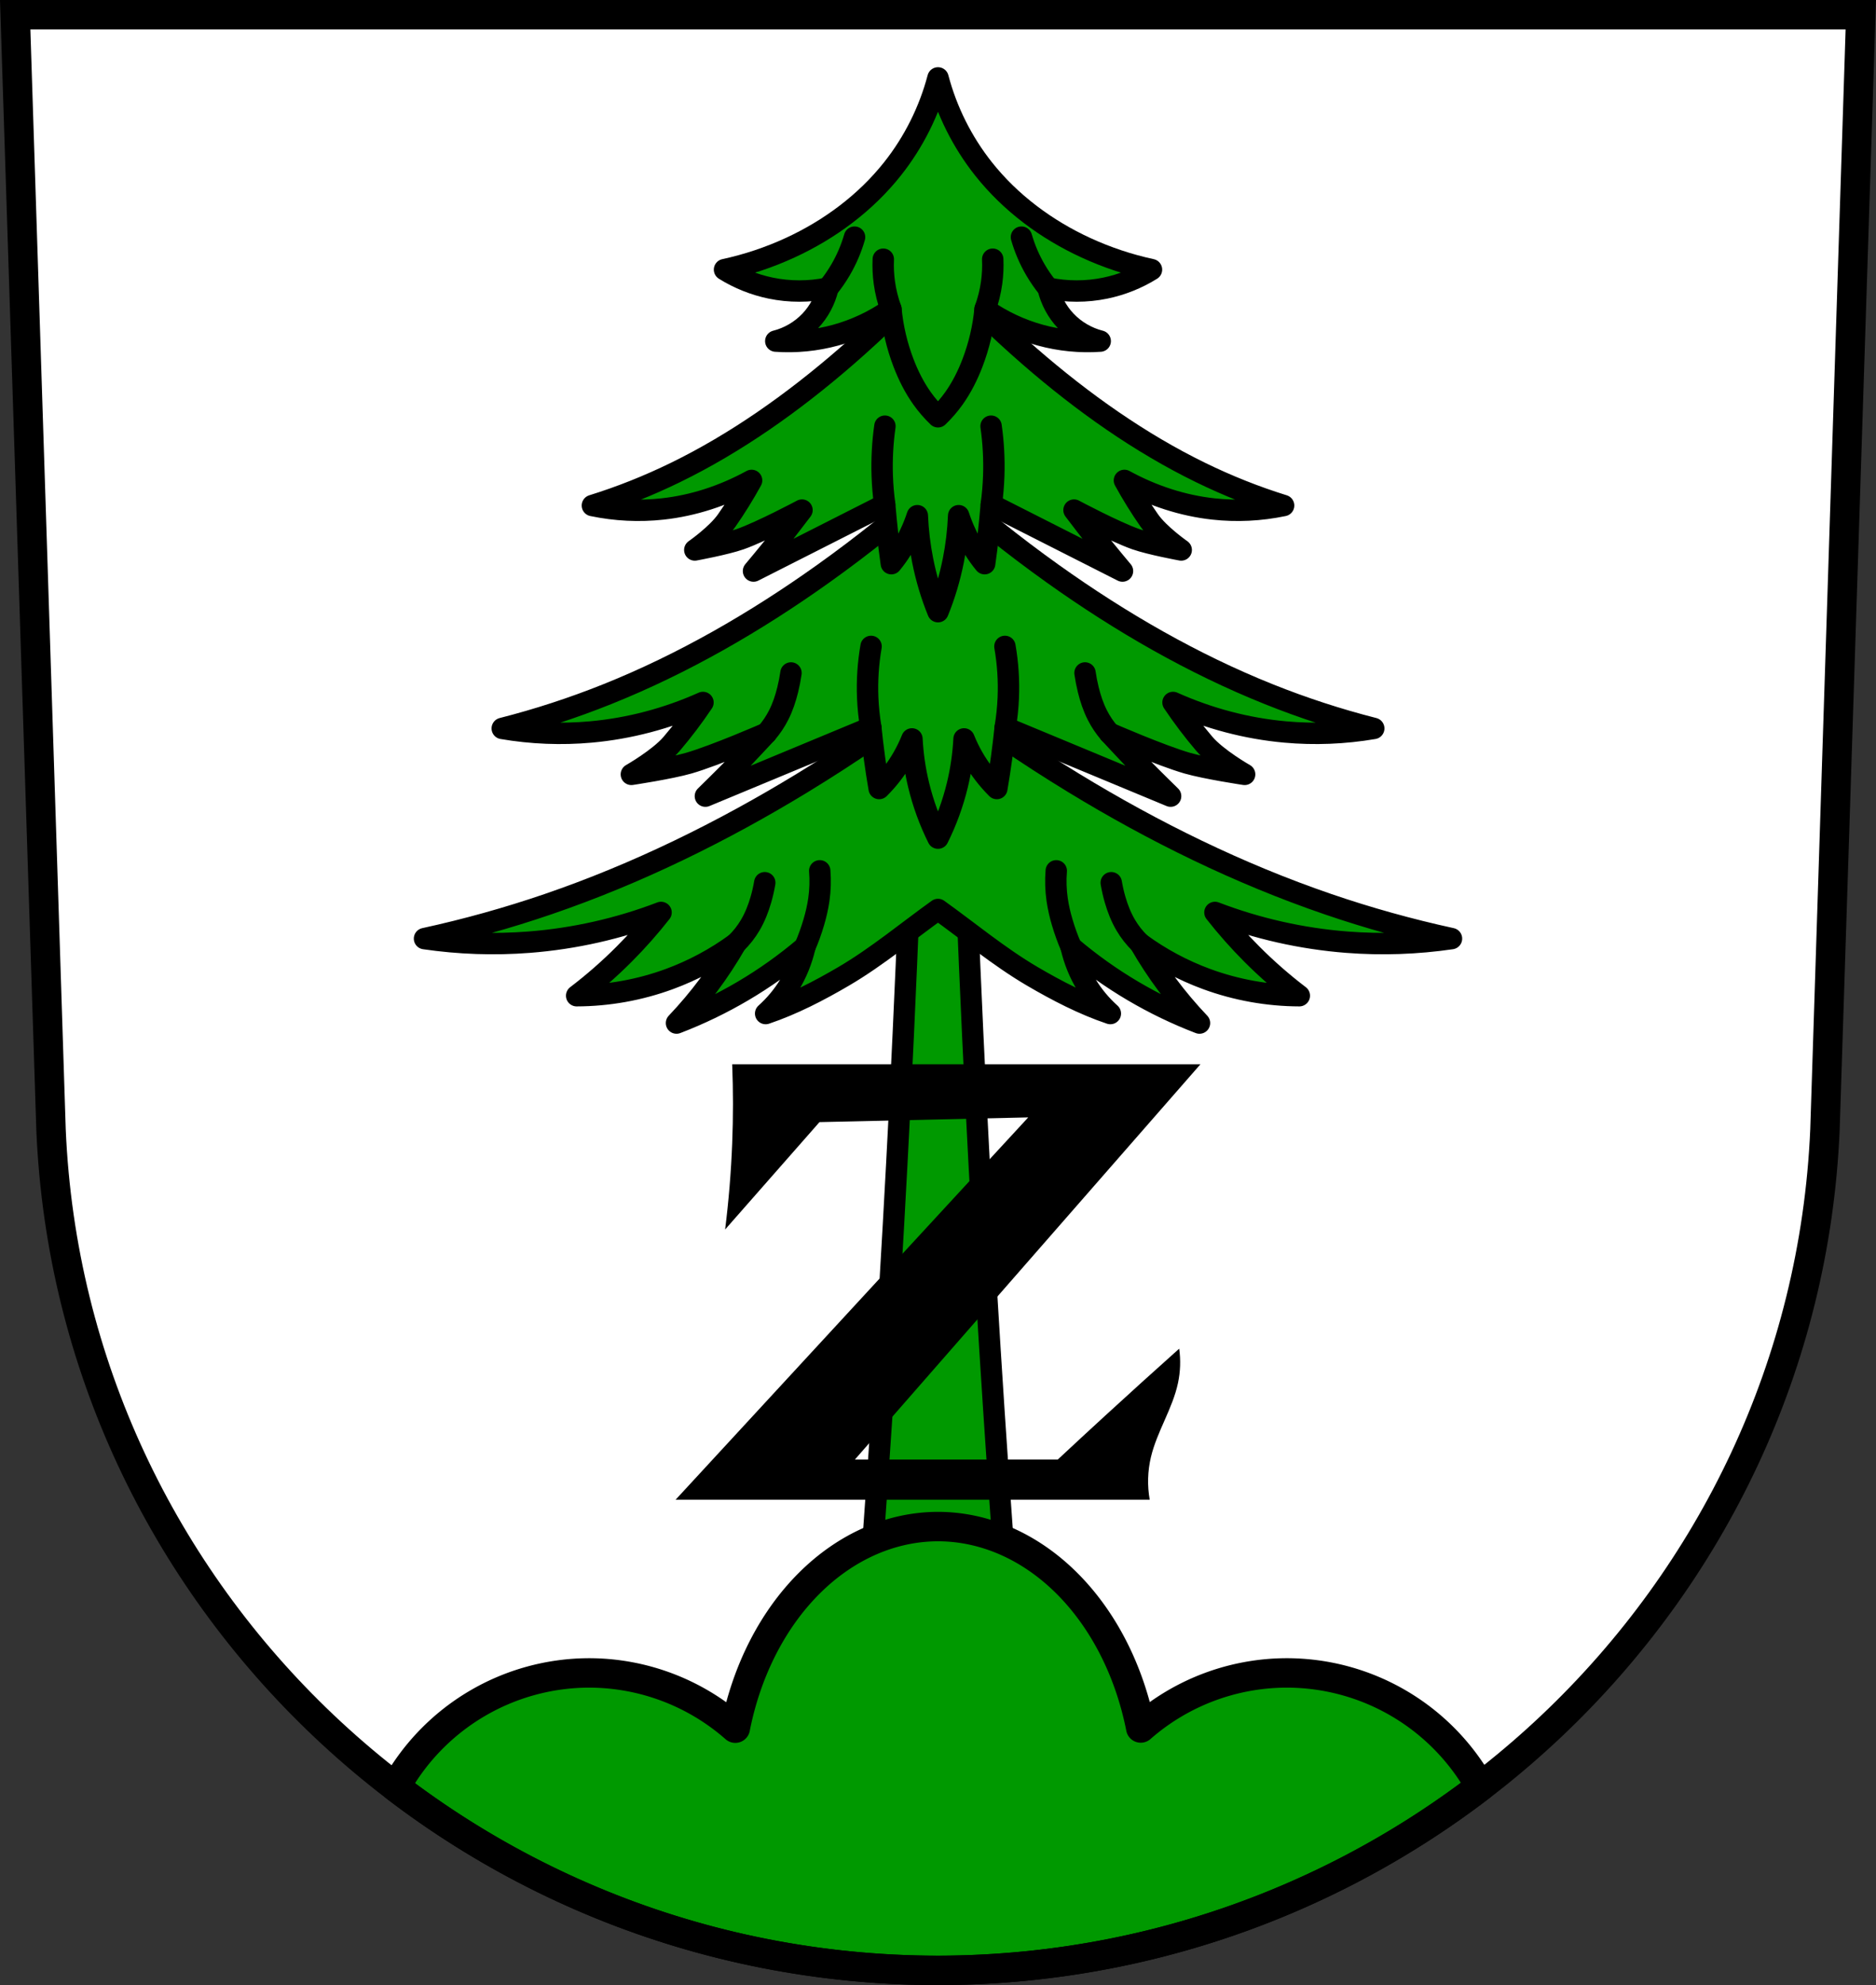
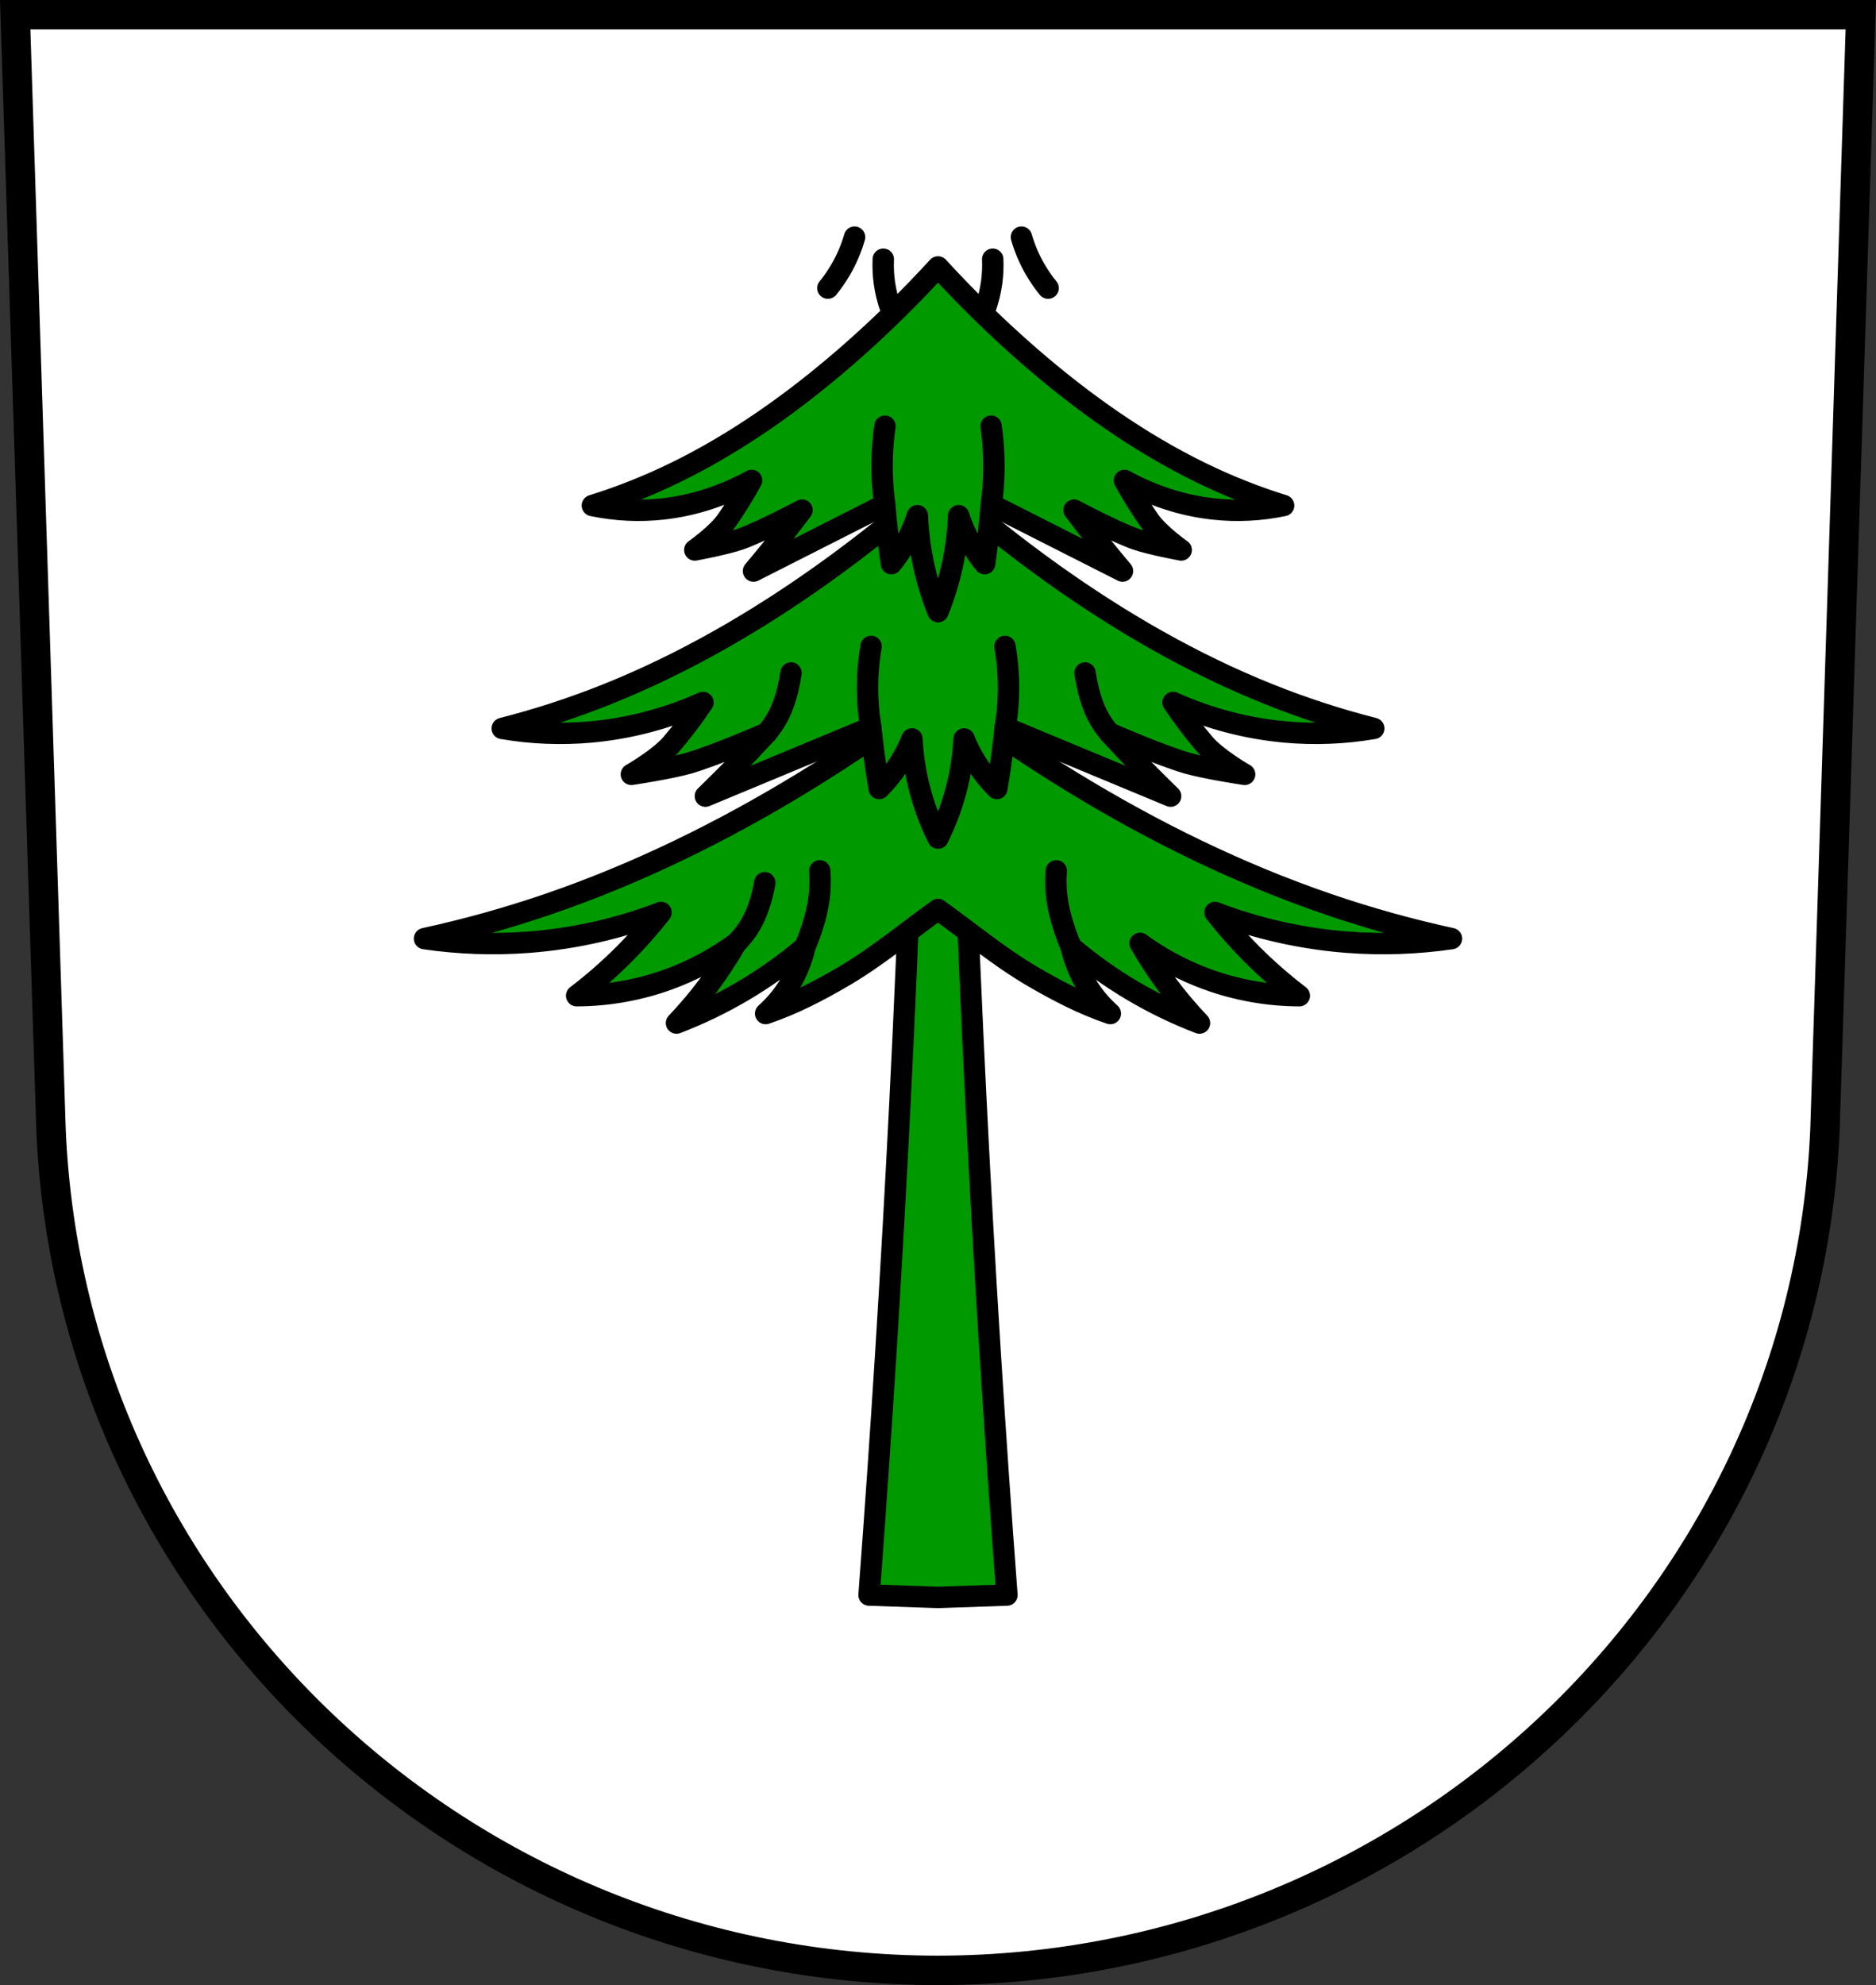
<svg xmlns="http://www.w3.org/2000/svg" xmlns:ns1="http://www.inkscape.org/namespaces/inkscape" xmlns:ns2="http://sodipodi.sourceforge.net/DTD/sodipodi-0.dtd" width="197.932mm" height="209.344mm" viewBox="0 0 701.334 741.769" id="svg10538" version="1.1" ns1:version="0.91 r13725" ns2:docname="DEU Zimmern ob Rottweil COA.svg">
  <rect x="0" y="0" width="701.334" height="741.769" fill="#333333" stroke="none" />
  <defs id="defs10540">
    <ns1:path-effect effect="spiro" id="path-effect15956" is_visible="true" />
    <ns1:path-effect effect="spiro" id="path-effect14096" is_visible="true" />
    <ns1:path-effect effect="spiro" id="path-effect14092" is_visible="true" />
    <ns1:path-effect effect="spiro" id="path-effect14069" is_visible="true" />
    <ns1:path-effect effect="spiro" id="path-effect14002" is_visible="true" />
    <ns1:path-effect effect="spiro" id="path-effect13978" is_visible="true" />
    <ns1:path-effect effect="spiro" id="path-effect13867" is_visible="true" />
    <ns1:path-effect effect="spiro" id="path-effect13863" is_visible="true" />
    <ns1:path-effect effect="spiro" id="path-effect13840" is_visible="true" />
    <ns1:path-effect effect="spiro" id="path-effect13817" is_visible="true" />
    <ns1:path-effect effect="spiro" id="path-effect13817-8" is_visible="true" />
    <ns1:path-effect effect="spiro" id="path-effect13840-9" is_visible="true" />
    <ns1:path-effect effect="spiro" id="path-effect13867-0" is_visible="true" />
    <ns1:path-effect effect="spiro" id="path-effect13863-8" is_visible="true" />
    <ns1:path-effect effect="spiro" id="path-effect13863-6" is_visible="true" />
    <ns1:path-effect effect="spiro" id="path-effect13867-3" is_visible="true" />
    <ns1:path-effect effect="spiro" id="path-effect13863-8-1" is_visible="true" />
    <ns1:path-effect effect="spiro" id="path-effect13867-0-6" is_visible="true" />
    <ns1:path-effect effect="spiro" id="path-effect13978-1" is_visible="true" />
    <ns1:path-effect effect="spiro" id="path-effect14002-8" is_visible="true" />
    <ns1:path-effect effect="spiro" id="path-effect14002-3" is_visible="true" />
    <ns1:path-effect effect="spiro" id="path-effect14002-8-1" is_visible="true" />
    <ns1:path-effect effect="spiro" id="path-effect14069-1" is_visible="true" />
    <ns1:path-effect effect="spiro" id="path-effect14092-9" is_visible="true" />
    <ns1:path-effect effect="spiro" id="path-effect14096-5" is_visible="true" />
  </defs>
  <ns2:namedview id="base" pagecolor="#ffffff" bordercolor="#666666" borderopacity="1.0" ns1:pageopacity="0.0" ns1:pageshadow="2" ns1:zoom="0.72798892" ns1:cx="350.66705" ns1:cy="370.88383" ns1:document-units="px" ns1:current-layer="layer1" showgrid="false" ns1:window-width="1366" ns1:window-height="745" ns1:window-x="-8" ns1:window-y="-8" ns1:window-maximized="1" fit-margin-top="0" fit-margin-left="0" fit-margin-right="0" fit-margin-bottom="0" ns1:snap-midpoints="true" ns1:snap-smooth-nodes="true" ns1:object-nodes="true" ns1:snap-nodes="true" />
  <g ns1:label="Ebene 1" ns1:groupmode="layer" id="layer1" transform="translate(-25.304,-34.335)">
-     <path style="fill:#ffffff;fill-rule:evenodd;stroke:none;stroke-width:11;stroke-opacity:1" ns1:connector-curvature="0" d="m 30.983,39.835 13.398,416.624 c 7.415,175.25 153.92,314.046 331.589,314.144 177.51,-0.215 324.069,-139.061 331.589,-314.144 l 13.398,-416.624 -344.979,0 z" id="path10563-0-0" />
+     <path style="fill:#ffffff;fill-rule:evenodd;stroke:none;stroke-width:11;stroke-opacity:1" ns1:connector-curvature="0" d="m 30.983,39.835 13.398,416.624 c 7.415,175.25 153.92,314.046 331.589,314.144 177.51,-0.215 324.069,-139.061 331.589,-314.144 l 13.398,-416.624 -344.979,0 " id="path10563-0-0" />
    <path style="fill:#009900;fill-rule:evenodd;stroke:#000000;stroke-width:8;stroke-linecap:butt;stroke-linejoin:round;stroke-miterlimit:4;stroke-dasharray:none;stroke-opacity:1;fill-opacity:1" d="m 366.194,343.296 c -1.239,34.374 -2.72,68.739 -4.443,103.092 -3.079,61.367 -6.93,122.695 -11.553,183.965 l 25.773,0.889 25.771,-0.889 c -4.623,-61.27 -8.474,-122.598 -11.553,-183.965 -1.723,-34.353 -3.204,-68.718 -4.443,-103.092 l -9.775,0 -9.777,0 z" id="path13815" ns1:connector-curvature="0" />
-     <path style="opacity:1;fill:#009900;fill-opacity:1;fill-rule:nonzero;stroke:#000000;stroke-width:11;stroke-linecap:round;stroke-linejoin:round;stroke-miterlimit:4;stroke-dasharray:none;stroke-dashoffset:0;stroke-opacity:1" d="M 350.668 570.43 A 78.233 99.551 0 0 0 274.887 645.76 A 82.943 82.943 0 0 0 220.281 625.113 A 82.943 82.943 0 0 0 147.906 667.74 C 204.108 710.689 274.517 736.227 350.666 736.27 C 426.782 736.177 497.192 710.577 553.404 667.578 A 82.943 82.943 0 0 0 481.055 625.113 A 82.943 82.943 0 0 0 426.465 645.695 A 78.233 99.551 0 0 0 350.668 570.43 z " transform="translate(25.304,34.335)" id="path13755" />
    <path style="fill:none;fill-rule:evenodd;stroke:#000000;stroke-width:11;stroke-opacity:1" ns1:connector-curvature="0" d="m 30.983,39.835 13.398,416.624 c 7.415,175.25 153.92,314.046 331.589,314.144 177.51,-0.215 324.069,-139.061 331.589,-314.144 l 13.398,-416.624 -344.979,0 z" id="path10563-0" />
    <path ns2:nodetypes="csscscscscscscscacacscscscscscscssc" ns1:connector-curvature="0" id="path13838" d="m 375.97,292.194 c -16.263,12.431 -33.178,24.005 -50.656,34.66 -30.042,18.314 -61.806,33.931 -95.094,45.326 -15.139,5.182 -30.577,9.486 -46.213,12.885 12.931,1.895 26.073,2.344 39.104,1.334 16.861,-1.307 33.531,-5.061 49.324,-11.109 -4.278,5.451 -8.881,10.648 -13.775,15.553 -5.565,5.577 -11.507,10.777 -17.773,15.553 11.798,-0.036 23.584,-2.152 34.658,-6.221 8.861,-3.256 17.265,-7.759 24.885,-13.332 -3.093,5.382 -6.508,10.578 -10.221,15.553 -3.711,4.973 -7.719,9.725 -11.996,14.221 8.609,-3.298 16.941,-7.316 24.883,-11.998 8.153,-4.807 15.894,-10.314 23.107,-16.441 -1.14,5.011 -3.1,9.833 -5.777,14.219 -2.42,3.964 -5.424,7.571 -8.887,10.666 10.021,-3.36 19.987,-8.513 29.328,-13.998 12.368,-7.263 24.011,-16.961 35.104,-24.885 11.092,7.923 22.737,17.621 35.105,24.885 9.341,5.485 19.307,10.638 29.328,13.998 -3.462,-3.095 -6.469,-6.702 -8.889,-10.666 -2.678,-4.386 -4.636,-9.208 -5.775,-14.219 7.214,6.127 14.952,11.634 23.105,16.441 7.942,4.682 16.275,8.7 24.885,11.998 -4.278,-4.495 -8.287,-9.248 -11.998,-14.221 -3.712,-4.974 -7.126,-10.171 -10.219,-15.553 7.62,5.573 16.021,10.076 24.883,13.332 11.074,4.069 22.862,6.185 34.66,6.221 -6.266,-4.776 -12.208,-9.976 -17.773,-15.553 -4.895,-4.905 -9.497,-10.102 -13.775,-15.553 15.793,6.048 32.463,9.803 49.324,11.109 13.03,1.01 26.172,0.561 39.104,-1.334 -15.636,-3.399 -31.074,-7.703 -46.213,-12.885 -33.287,-11.395 -65.052,-27.012 -95.094,-45.326 -17.478,-10.655 -34.396,-22.229 -50.658,-34.66 z" style="fill:#009900;fill-rule:evenodd;stroke:#000000;stroke-width:8;stroke-linecap:round;stroke-linejoin:round;stroke-miterlimit:4;stroke-dasharray:none;stroke-opacity:1;fill-opacity:1" />
    <path ns2:nodetypes="caac" ns1:connector-curvature="0" ns1:original-d="m 300.42874,386.84285 c 0,0 3.87573,-4.29813 5.33272,-6.77562 1.75009,-2.97588 2.94497,-6.26633 3.99925,-9.55376 0.66112,-2.0615 1.44417,-6.33214 1.44417,-6.33214" ns1:path-effect="#path-effect13863" id="path13861" d="m 300.429,386.843 c 2.068,-2.009 3.866,-4.294 5.333,-6.776 1.761,-2.98 3.037,-6.229 3.999,-9.554 0.602,-2.081 1.085,-4.196 1.444,-6.332" style="fill:none;fill-rule:evenodd;stroke:#000000;stroke-width:8;stroke-linecap:round;stroke-linejoin:miter;stroke-miterlimit:4;stroke-dasharray:none;stroke-opacity:1" />
    <path ns2:nodetypes="caac" ns1:connector-curvature="0" ns1:original-d="m 326.20218,388.17684 c 0,0 2.41862,-6.08282 3.33258,-9.22051 0.8065,-2.76877 1.5276,-5.5817 1.88854,-8.44286 0.44978,-3.56537 0.33327,-10.77574 0.33327,-10.77574" ns1:path-effect="#path-effect13867" id="path13865" d="m 326.202,388.177 c 1.297,-3.002 2.411,-6.083 3.333,-9.221 0.814,-2.769 1.479,-5.586 1.889,-8.443 0.511,-3.565 0.623,-7.186 0.333,-10.776" style="fill:none;fill-rule:evenodd;stroke:#000000;stroke-width:8;stroke-linecap:round;stroke-linejoin:miter;stroke-miterlimit:4;stroke-dasharray:none;stroke-opacity:1" />
-     <path style="fill:none;fill-rule:evenodd;stroke:#000000;stroke-width:8;stroke-linecap:round;stroke-linejoin:miter;stroke-miterlimit:4;stroke-dasharray:none;stroke-opacity:1" d="m 451.513,386.843 c -2.068,-2.009 -3.866,-4.294 -5.333,-6.776 -1.761,-2.98 -3.037,-6.229 -3.999,-9.554 -0.602,-2.081 -1.085,-4.196 -1.444,-6.332" id="path13861-2" ns1:path-effect="#path-effect13863-8" ns1:original-d="m 451.51272,386.84285 c 0,0 -3.87573,-4.29813 -5.33272,-6.77562 -1.75009,-2.97588 -2.94497,-6.26633 -3.99925,-9.55376 -0.66112,-2.0615 -1.44417,-6.33214 -1.44417,-6.33214" ns1:connector-curvature="0" ns2:nodetypes="caac" />
    <path style="fill:none;fill-rule:evenodd;stroke:#000000;stroke-width:8;stroke-linecap:round;stroke-linejoin:miter;stroke-miterlimit:4;stroke-dasharray:none;stroke-opacity:1" d="m 425.739,388.177 c -1.297,-3.002 -2.411,-6.083 -3.333,-9.221 -0.814,-2.769 -1.479,-5.586 -1.889,-8.443 -0.511,-3.565 -0.623,-7.186 -0.333,-10.776" id="path13865-8" ns1:path-effect="#path-effect13867-0" ns1:original-d="m 425.73928,388.17684 c 0,0 -2.41862,-6.08282 -3.33258,-9.22051 -0.8065,-2.76877 -1.5276,-5.5817 -1.88854,-8.44286 -0.44978,-3.56537 -0.33327,-10.77574 -0.33327,-10.77574" ns1:connector-curvature="0" ns2:nodetypes="caac" />
    <path ns1:connector-curvature="0" style="fill:#009900;fill-rule:evenodd;stroke:#000000;stroke-width:8;stroke-linecap:round;stroke-linejoin:round;stroke-miterlimit:4;stroke-dasharray:none;stroke-opacity:1;fill-opacity:1" d="m 375.97,214.378 c -13.8,12.334 -28.155,23.817 -42.986,34.389 -25.494,18.171 -52.449,33.667 -80.697,44.973 -12.847,5.142 -25.948,9.412 -39.217,12.785 10.973,1.88 22.126,2.324 33.184,1.322 14.309,-1.297 28.453,-5.021 41.855,-11.021 -3.63,5.409 -7.536,10.565 -11.689,15.432 -4.723,5.533 -15.082,11.432 -15.082,11.432 0,0 14.423,-2.163 21.41,-4.174 9.997,-2.877 29.119,-11.227 29.119,-11.227 0,0 -8.377,9.024 -12.674,13.432 -3.338,3.425 -10.18,10.109 -10.18,10.109 l 61.832,-25.676 c 0.784,7.642 1.828,15.257 3.131,22.828 1.684,-1.676 3.26,-3.462 4.713,-5.342 3.109,-4.021 5.655,-8.476 7.541,-13.195 0.299,5.822 1.142,11.615 2.514,17.281 1.657,6.841 4.086,13.495 7.227,19.795 3.141,-6.3 5.57,-12.953 7.227,-19.795 1.372,-5.666 2.215,-11.459 2.514,-17.281 1.886,4.72 4.433,9.174 7.541,13.195 1.453,1.88 3.028,3.666 4.713,5.342 1.302,-7.571 2.347,-15.186 3.131,-22.828 l 61.834,25.676 c 0,0 -6.843,-6.684 -10.182,-10.109 -4.296,-4.408 -12.672,-13.432 -12.672,-13.432 0,0 19.121,8.349 29.117,11.227 6.988,2.011 21.412,4.174 21.412,4.174 0,0 -10.359,-5.898 -15.082,-11.432 -4.154,-4.867 -8.059,-10.023 -11.689,-15.432 13.402,6.001 27.547,9.725 41.855,11.021 11.057,1.002 22.21,0.558 33.184,-1.322 -13.269,-3.373 -26.37,-7.643 -39.217,-12.785 -28.248,-11.306 -55.204,-26.802 -80.697,-44.973 -14.832,-10.572 -29.188,-22.055 -42.988,-34.389 z" id="path13838-5" />
    <g id="g14044" transform="translate(812.357,0)">
      <path ns2:nodetypes="caac" ns1:connector-curvature="0" ns1:original-d="m -500.4922,308.28748 c 0,0 3.28897,-4.26462 4.52538,-6.72279 1.48514,-2.95267 2.49912,-6.21746 3.39379,-9.47926 0.56103,-2.04543 1.22553,-6.28276 1.22553,-6.28276" ns1:path-effect="#path-effect13863-6" id="path13861-1" d="m -500.492,308.287 c 1.774,-2.046 3.298,-4.309 4.525,-6.723 1.525,-2.998 2.589,-6.214 3.394,-9.479 0.511,-2.073 0.92,-4.17 1.226,-6.283" style="fill:none;fill-rule:evenodd;stroke:#000000;stroke-width:8;stroke-linecap:round;stroke-linejoin:round;stroke-miterlimit:4;stroke-dasharray:none;stroke-opacity:1" />
      <path ns2:nodetypes="caac" ns1:connector-curvature="0" ns1:original-d="m -372.2813,308.28748 c 0,0 -3.28897,-4.26461 -4.52538,-6.72278 -1.48514,-2.95268 -2.49912,-6.21747 -3.39379,-9.47927 -0.56103,-2.04542 -1.22553,-6.28276 -1.22553,-6.28276" ns1:path-effect="#path-effect13863-8-1" id="path13861-2-0" d="m -372.281,308.287 c -1.774,-2.046 -3.298,-4.309 -4.525,-6.723 -1.525,-2.998 -2.589,-6.214 -3.394,-9.479 -0.511,-2.073 -0.92,-4.17 -1.226,-6.283" style="fill:none;fill-rule:evenodd;stroke:#000000;stroke-width:8;stroke-linecap:round;stroke-linejoin:round;stroke-miterlimit:4;stroke-dasharray:none;stroke-opacity:1" />
    </g>
    <path style="fill:none;fill-rule:evenodd;stroke:#000000;stroke-width:8;stroke-linecap:round;stroke-linejoin:miter;stroke-miterlimit:4;stroke-dasharray:none;stroke-opacity:1" d="m 350.845,306.153 c -0.613,-3.673 -0.998,-7.385 -1.152,-11.106 -0.265,-6.409 0.157,-12.847 1.257,-19.167" id="path14000" ns1:path-effect="#path-effect14002" ns1:original-d="m 350.84475,306.1534 c 0,0 -1.08183,-7.38473 -1.15238,-11.10591 -0.12136,-6.40151 1.25684,-19.16683 1.25684,-19.16683" ns1:connector-curvature="0" ns2:nodetypes="cac" />
    <path style="fill:none;fill-rule:evenodd;stroke:#000000;stroke-width:8;stroke-linecap:round;stroke-linejoin:miter;stroke-miterlimit:4;stroke-dasharray:none;stroke-opacity:1" d="m 401.095,306.153 c 0.613,-3.673 0.998,-7.385 1.152,-11.106 0.265,-6.409 -0.157,-12.847 -1.257,-19.167" id="path14000-2" ns1:path-effect="#path-effect14002-8" ns1:original-d="m 401.09475,306.1534 c 0,0 1.08183,-7.38473 1.15238,-11.10591 0.12136,-6.40151 -1.25684,-19.16683 -1.25684,-19.16683" ns1:connector-curvature="0" ns2:nodetypes="cac" />
    <path style="fill:#009900;fill-opacity:1;fill-rule:evenodd;stroke:#000000;stroke-width:8;stroke-linecap:round;stroke-linejoin:round;stroke-miterlimit:4;stroke-dasharray:none;stroke-opacity:1" d="m 375.97,134.084 c -10.946,11.933 -22.33,23.043 -34.094,33.271 -20.22,17.58 -41.599,32.572 -64.004,43.511 -10.189,4.975 -20.58,9.106 -31.104,12.37 8.703,1.819 17.549,2.249 26.319,1.279 11.349,-1.254 22.567,-4.858 33.197,-10.663 -2.879,5.233 -5.977,10.221 -9.271,14.93 -3.746,5.354 -11.962,11.06 -11.962,11.06 0,0 11.439,-2.092 16.981,-4.038 7.929,-2.784 23.095,-10.862 23.095,-10.862 0,0 -6.644,8.73 -10.052,12.995 -2.648,3.313 -8.074,9.781 -8.074,9.781 l 49.041,-24.841 c 0.622,7.393 1.45,14.761 2.483,22.086 1.336,-1.622 2.585,-3.349 3.738,-5.168 2.465,-3.891 4.485,-8.2 5.981,-12.766 0.237,5.633 0.905,11.238 1.994,16.719 1.314,6.619 3.24,13.057 5.732,19.151 2.491,-6.095 4.418,-12.532 5.732,-19.151 1.088,-5.482 1.757,-11.087 1.994,-16.719 1.496,4.566 3.516,8.876 5.981,12.766 1.153,1.819 2.402,3.547 3.738,5.168 1.033,-7.325 1.861,-14.693 2.483,-22.086 l 49.043,24.841 c 0,0 -5.428,-6.467 -8.075,-9.781 -3.408,-4.264 -10.05,-12.995 -10.05,-12.995 0,0 15.166,8.078 23.094,10.862 5.543,1.946 16.983,4.038 16.983,4.038 0,0 -8.216,-5.706 -11.962,-11.06 -3.294,-4.709 -6.392,-9.697 -9.271,-14.93 10.63,5.806 21.848,9.409 33.197,10.663 8.77,0.969 17.616,0.54 26.319,-1.279 -10.524,-3.263 -20.915,-7.395 -31.104,-12.37 -22.404,-10.938 -43.784,-25.93 -64.004,-43.511 -11.764,-10.228 -23.15,-21.338 -34.095,-33.271 z" id="path13838-5-8" ns1:connector-curvature="0" />
    <path style="fill:none;fill-rule:evenodd;stroke:#000000;stroke-width:8;stroke-linecap:round;stroke-linejoin:miter;stroke-miterlimit:4;stroke-dasharray:none;stroke-opacity:1" d="m 356.042,222.876 c -0.487,-3.563 -0.792,-7.151 -0.914,-10.745 -0.211,-6.195 0.123,-12.407 0.997,-18.544" id="path14000-6" ns1:path-effect="#path-effect14002-3" ns1:original-d="m 356.04247,222.87591 c 0,0 -0.85803,-7.14466 -0.91399,-10.74487 -0.0962,-6.19341 0.99684,-18.54375 0.99684,-18.54375" ns1:connector-curvature="0" ns2:nodetypes="cac" />
    <path style="fill:none;fill-rule:evenodd;stroke:#000000;stroke-width:8;stroke-linecap:round;stroke-linejoin:miter;stroke-miterlimit:4;stroke-dasharray:none;stroke-opacity:1" d="m 395.897,222.876 c 0.487,-3.563 0.792,-7.151 0.914,-10.745 0.211,-6.195 -0.123,-12.407 -0.997,-18.544" id="path14000-2-7" ns1:path-effect="#path-effect14002-8-1" ns1:original-d="m 395.89742,222.87591 c 0,0 0.85804,-7.14466 0.91399,-10.74487 0.0963,-6.19341 -0.99684,-18.54375 -0.99684,-18.54375" ns1:connector-curvature="0" ns2:nodetypes="cac" />
-     <path ns1:connector-curvature="0" style="fill:#009900;fill-rule:evenodd;stroke:#000000;stroke-width:8;stroke-linecap:round;stroke-linejoin:round;stroke-miterlimit:4;stroke-dasharray:none;stroke-opacity:1;fill-opacity:1" d="m 375.971,63.444 c -3.243,12.317 -9.059,23.951 -16.967,33.936 -10.107,12.763 -23.543,22.732 -38.334,29.535 -7.839,3.606 -16.073,6.351 -24.508,8.17 5.292,3.3 11.173,5.652 17.281,6.912 7.024,1.449 14.342,1.449 21.365,0 -1.071,4.57 -3.372,8.845 -6.598,12.254 -3.466,3.663 -7.992,6.312 -12.883,7.541 7.489,0.527 15.066,-0.22 22.309,-2.199 7.404,-2.024 14.454,-5.335 20.738,-9.74 0.652,6.875 2.242,13.661 4.713,20.109 1.782,4.649 4.027,9.139 6.912,13.197 1.767,2.485 3.769,4.803 5.971,6.912 2.202,-2.109 4.204,-4.427 5.971,-6.912 2.885,-4.058 5.131,-8.548 6.912,-13.197 2.471,-6.449 4.061,-13.234 4.713,-20.109 6.285,4.406 13.335,7.717 20.738,9.74 7.242,1.98 14.819,2.726 22.309,2.199 -4.891,-1.229 -9.417,-3.878 -12.883,-7.541 -3.226,-3.409 -5.527,-7.684 -6.598,-12.254 7.024,1.449 14.342,1.449 21.365,0 6.108,-1.261 11.989,-3.612 17.281,-6.912 -8.435,-1.819 -16.669,-4.564 -24.508,-8.17 -14.791,-6.803 -28.227,-16.772 -38.334,-29.535 -7.907,-9.985 -13.723,-21.619 -16.967,-33.936 z" id="path14067" />
    <path style="fill:none;fill-rule:evenodd;stroke:#000000;stroke-width:8;stroke-linecap:round;stroke-linejoin:miter;stroke-miterlimit:4;stroke-dasharray:none;stroke-opacity:1" d="m 358.375,149.853 c -1.168,-3.206 -1.994,-6.536 -2.46,-9.917 -0.398,-2.894 -0.532,-5.824 -0.4,-8.742" id="path14090" ns1:path-effect="#path-effect14092" ns1:original-d="m 358.37502,149.85262 c 0,0 -1.96939,-6.54651 -2.45958,-9.91681 -0.41985,-2.88665 -0.40021,-8.74192 -0.40021,-8.74192" ns1:connector-curvature="0" ns2:nodetypes="cac" />
    <path style="fill:none;fill-rule:evenodd;stroke:#000000;stroke-width:8;stroke-linecap:round;stroke-linejoin:miter;stroke-miterlimit:4;stroke-dasharray:none;stroke-opacity:1" d="m 334.809,141.997 c 1.746,-2.143 3.326,-4.421 4.721,-6.807 2.247,-3.841 4.013,-7.963 5.245,-12.239" id="path14094" ns1:path-effect="#path-effect14096" ns1:original-d="m 334.80863,141.99715 c 0,0 3.38382,-4.39116 4.72137,-6.80695 2.1499,-3.88299 5.24514,-12.2387 5.24514,-12.2387" ns1:connector-curvature="0" ns2:nodetypes="cac" />
    <path style="fill:none;fill-rule:evenodd;stroke:#000000;stroke-width:8;stroke-linecap:round;stroke-linejoin:miter;stroke-miterlimit:4;stroke-dasharray:none;stroke-opacity:1" d="m 393.566,149.853 c 1.169,-3.206 1.995,-6.536 2.46,-9.917 0.398,-2.894 0.532,-5.824 0.4,-8.742" id="path14090-4" ns1:path-effect="#path-effect14092-9" ns1:original-d="m 393.56644,149.85262 c 0,0 1.96981,-6.54648 2.45999,-9.91681 0.41984,-2.88665 0.3998,-8.74192 0.3998,-8.74192" ns1:connector-curvature="0" ns2:nodetypes="cac" />
    <path style="fill:none;fill-rule:evenodd;stroke:#000000;stroke-width:8;stroke-linecap:round;stroke-linejoin:miter;stroke-miterlimit:4;stroke-dasharray:none;stroke-opacity:1" d="m 417.133,141.997 c -1.746,-2.143 -3.326,-4.421 -4.721,-6.807 -2.247,-3.841 -4.013,-7.963 -5.245,-12.239" id="path14094-2" ns1:path-effect="#path-effect14096-5" ns1:original-d="m 417.13283,141.99715 c 0,0 -3.38382,-4.39116 -4.72137,-6.80695 -2.1499,-3.88299 -5.24514,-12.2387 -5.24514,-12.2387" ns1:connector-curvature="0" ns2:nodetypes="cac" />
-     <path style="fill:#000000;fill-rule:evenodd;stroke:none;stroke-width:1px;stroke-linecap:butt;stroke-linejoin:miter;stroke-opacity:1" d="m 296.385,493.757 c 1.341,-10.685 2.224,-21.427 2.646,-32.187 0.386,-9.842 0.386,-19.699 0,-29.542 l 175.045,0 -129.189,147.708 75.838,0 c 5.855,-5.463 11.734,-10.901 17.637,-16.314 9.203,-8.439 18.463,-16.817 27.778,-25.132 0.597,4.245 0.447,8.593 -0.441,12.787 -2.045,9.66 -7.873,18.168 -10.141,27.778 -1.224,5.187 -1.375,10.626 -0.441,15.873 l -177.25,0 131.835,-142.858 -78.043,1.764 -35.274,40.124 z" id="path15954" ns1:path-effect="#path-effect15956" ns1:original-d="m 296.38483,493.75672 c 0,0 2.20421,-21.43094 2.6455,-32.1871 0.40366,-9.83892 0,-29.54159 0,-29.54159 l 175.04492,0 -129.18932,147.70793 75.8381,0 c 0,0 11.72798,-10.90847 17.63677,-16.31401 9.21302,-8.42834 27.77791,-25.13239 27.77791,-25.13239 0,0 0.37397,8.60048 -0.44092,12.78666 -1.88344,9.67545 -8.29012,18.09621 -10.14114,27.77791 -0.99397,5.19891 -0.44092,15.87309 -0.44092,15.87309 l -177.24951,0 131.83484,-142.85782 -78.0427,1.76368 z" ns1:connector-curvature="0" ns2:nodetypes="caccccacaaccccc" />
  </g>
</svg>